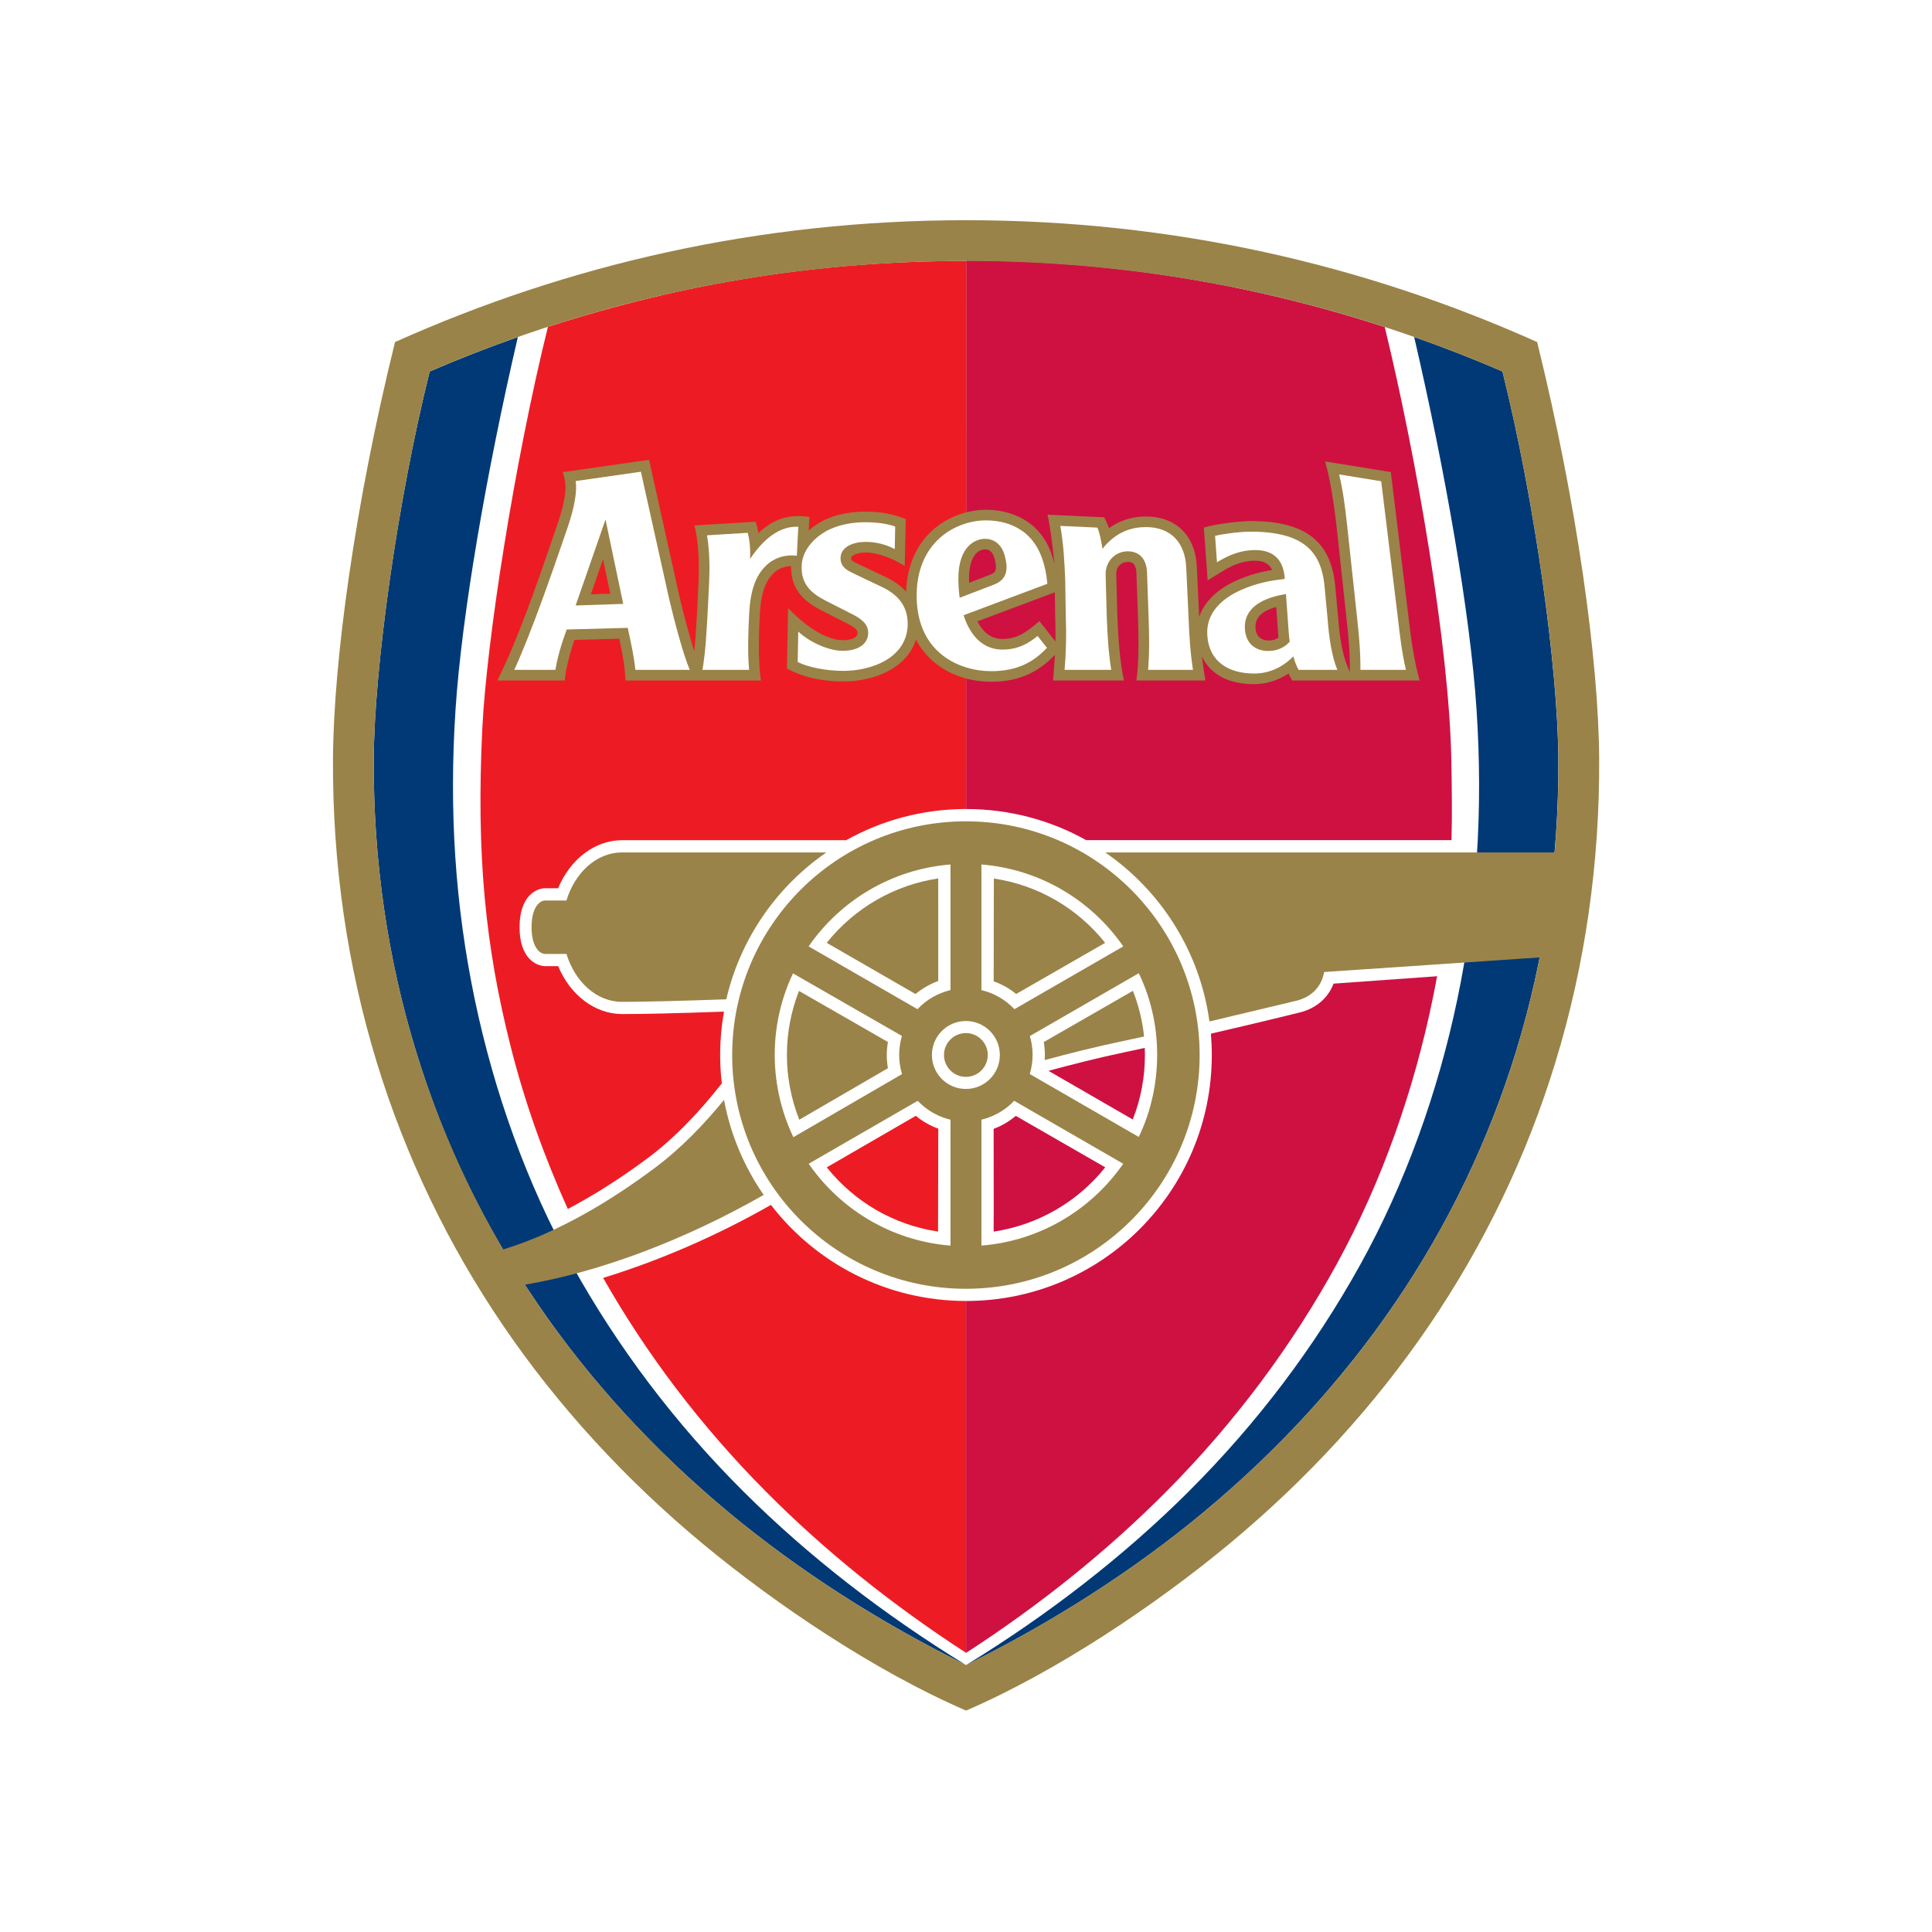
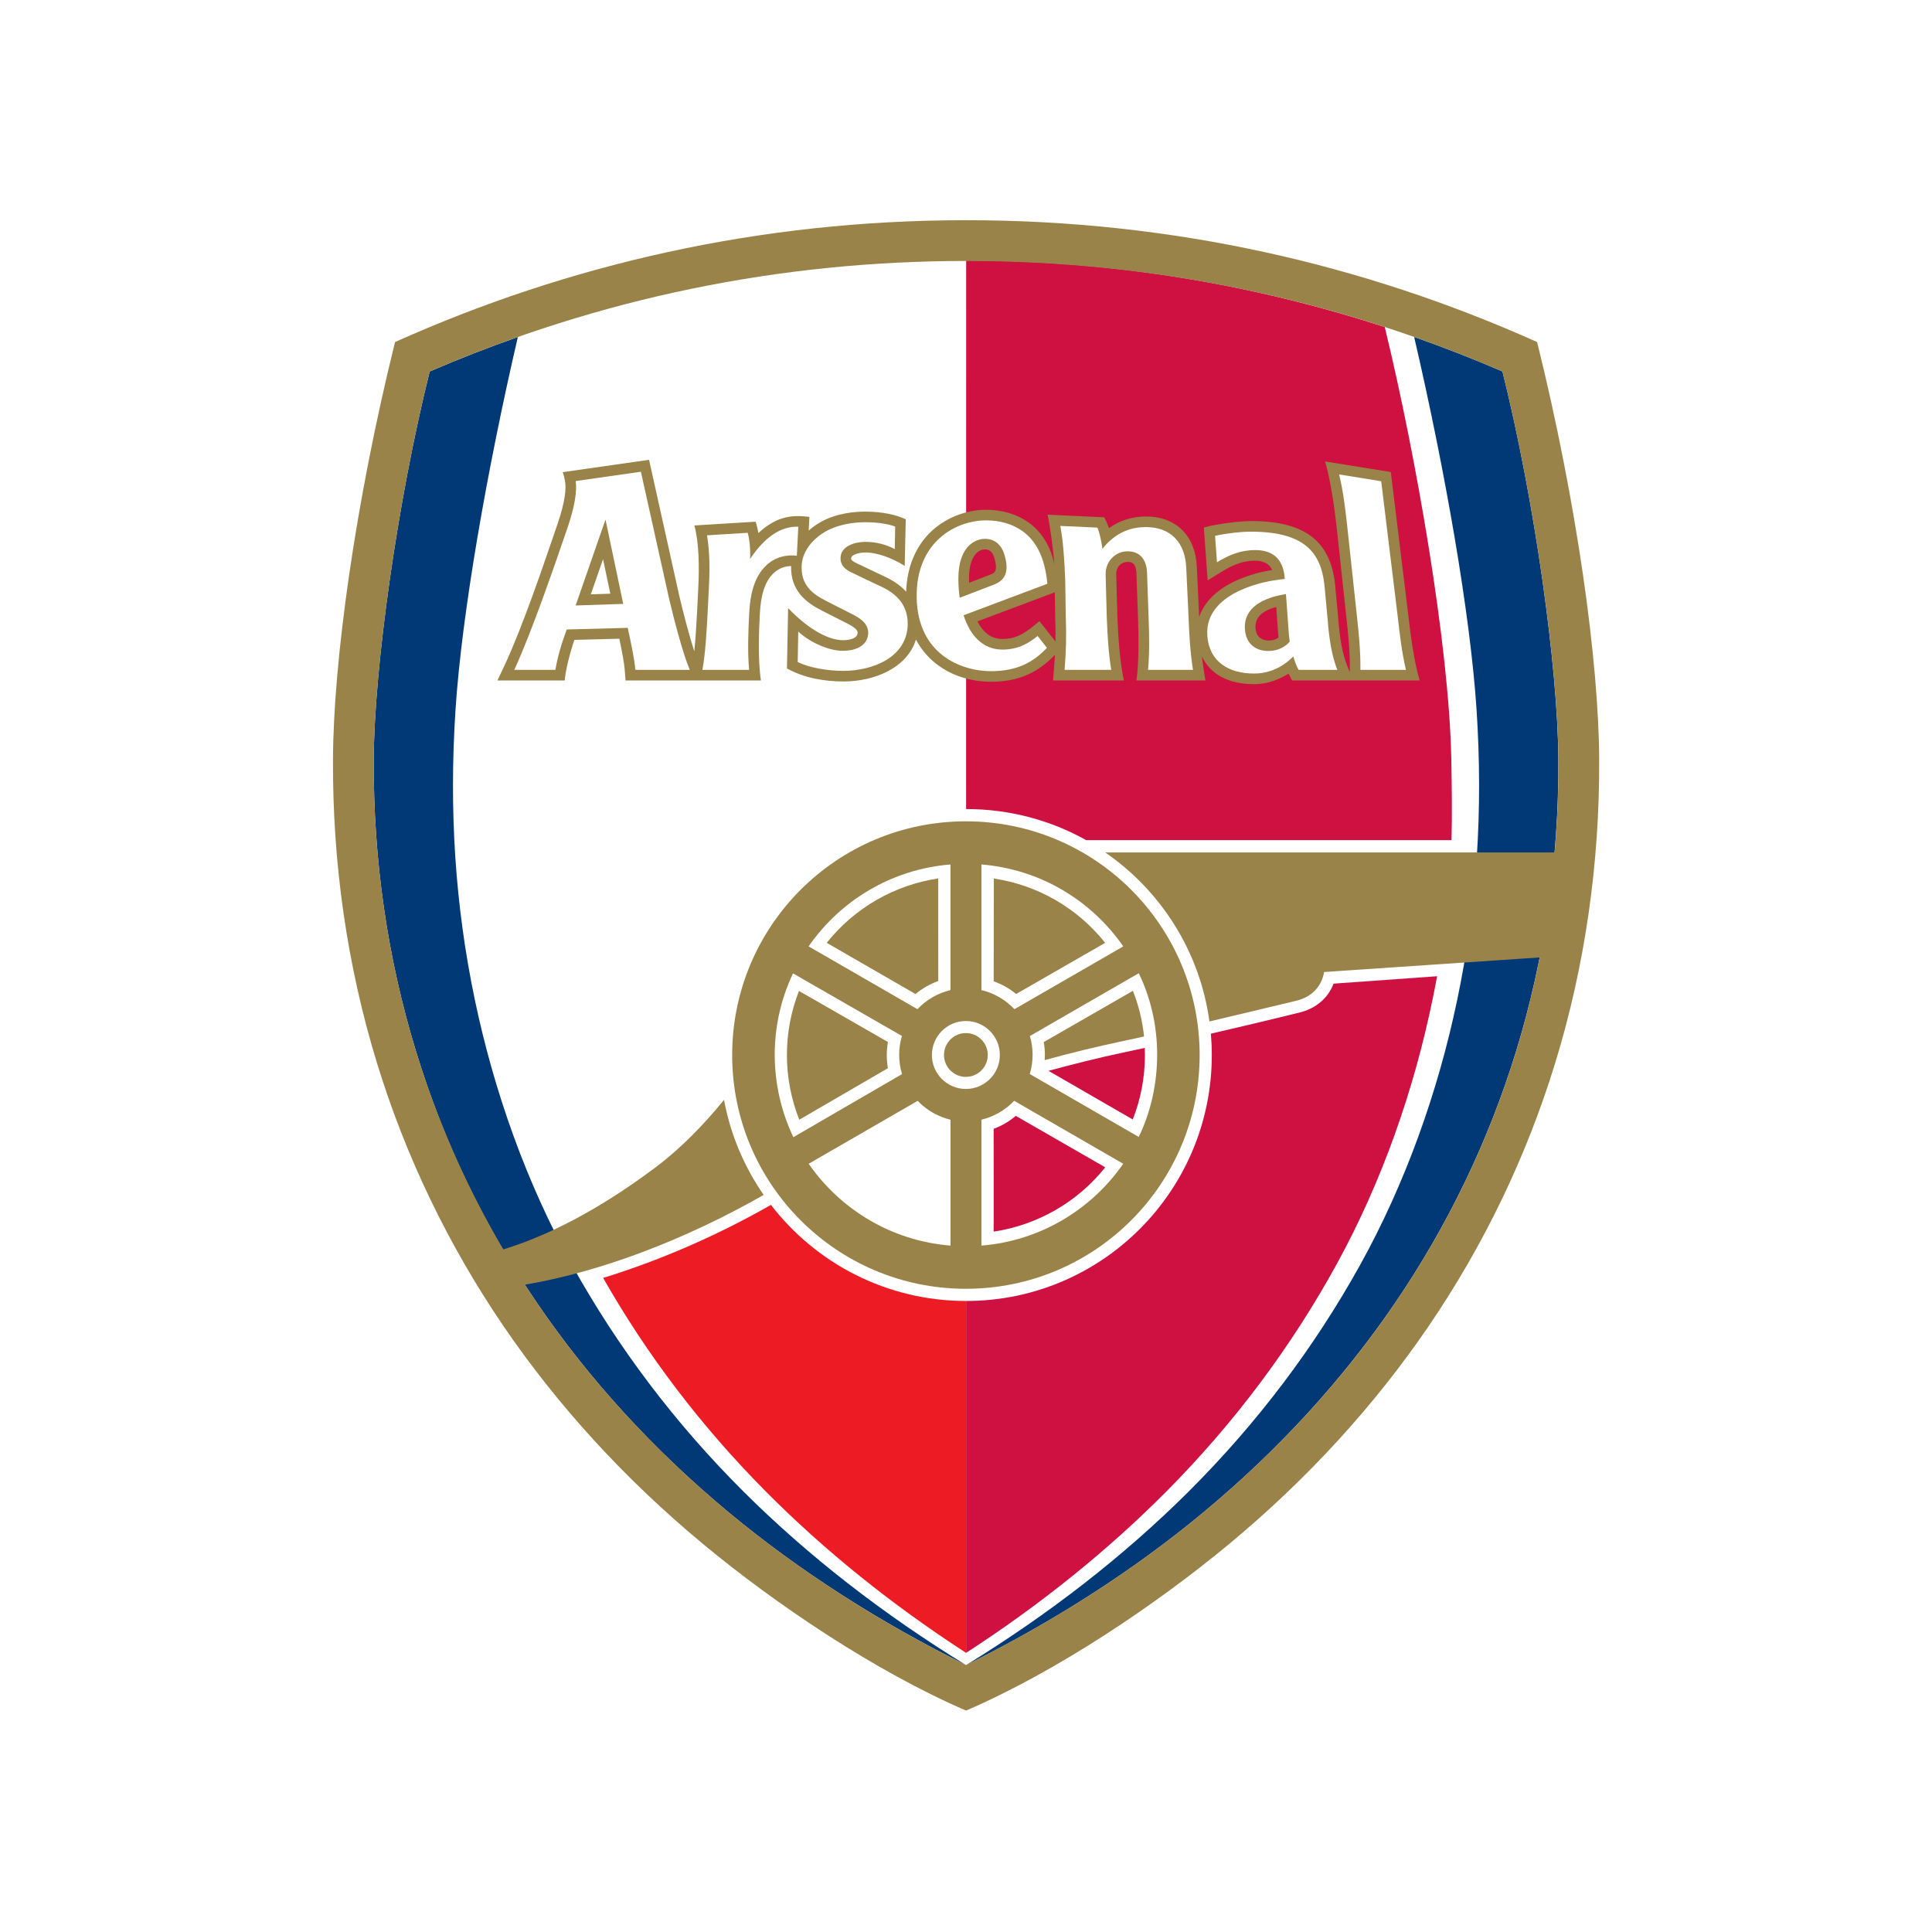
<svg xmlns="http://www.w3.org/2000/svg" width="612" height="612" viewBox="0 0 612 612" fill="none">
  <rect width="612" height="612" fill="white" />
  <path d="M306.03 71.83C368.313 71.83 428.623 84.643 485.3 109.893C497.084 157.837 504.504 207.853 504.677 240.62C504.677 241.21 504.682 241.804 504.682 242.394C504.682 274.691 500.034 306.247 490.866 336.216C481.858 365.652 468.451 393.558 451.012 419.154C433.87 444.315 412.732 467.404 388.178 487.779C362.117 509.414 331.479 528.862 306.03 539.959C280.581 528.862 249.938 509.41 223.877 487.779C199.324 467.4 178.186 444.31 161.044 419.154C143.609 393.558 130.201 365.656 121.189 336.216C112.022 306.247 107.378 274.691 107.378 242.385C107.378 241.795 107.378 241.205 107.378 240.615C107.551 207.848 114.971 157.833 126.755 109.888C183.432 84.643 243.742 71.83 306.03 71.83Z" fill="white" />
  <path d="M306.034 256.28C319.819 256.28 332.818 259.833 344.053 266.127H459.793C460.028 258.037 459.891 248.945 459.727 240.358C459.048 204.912 448.745 145.086 438.646 103.581C397.59 90.294 353.54 82.514 306.056 82.514L306.034 256.28Z" fill="#CE1141" />
-   <path d="M306.061 82.652C259.638 82.652 216.892 89.575 173.569 103.524C162.911 146.532 154.098 203.484 152.776 230.822C150.843 270.859 153.743 299.798 161.758 331.475C166.264 349.277 172.243 366.02 179.862 382.971C188.089 378.643 196.645 373.223 205.267 366.787C214.332 360.024 222.2 351.389 228.645 343.188C228.303 340.234 228.126 337.236 228.126 334.189C228.126 329.501 228.538 324.915 229.332 320.453C213.321 321.012 204.22 321.22 197.084 321.22C188.471 321.22 180.616 315.224 176.806 306.043H172.775C169.732 306.043 164.579 303.444 164.579 293.704C164.579 283.965 169.728 281.37 172.775 281.37H176.793C180.603 272.163 188.462 266.144 197.08 266.144H268.051C279.29 259.855 292.25 256.272 306.048 256.272L306.061 82.656V82.652Z" fill="#ED1C24" />
  <path d="M235.568 472.536C213.689 450.745 195.62 426.662 181.326 400.956C166.814 374.864 156.511 345.809 150.426 316.759C144.168 286.879 142.199 256.693 144.301 224.706C146.279 194.583 154.227 148.967 164.042 106.761C154.639 110.066 145.325 113.698 136.113 117.676C125.784 159.141 118.537 211.742 118.386 240.504C118.218 272.558 122.781 303.617 131.714 332.823C141.081 363.443 153.504 388.365 170.136 412.78C186.697 437.09 207.143 459.412 230.902 479.135C253.105 497.563 278.421 513.774 306.008 527.443C279.774 511.339 256.014 492.897 235.568 472.536Z" fill="#003976" />
  <path d="M376.452 472.544C398.335 450.754 416.399 426.671 430.694 400.965C445.206 374.873 455.513 345.818 461.594 316.767C467.852 286.888 469.826 256.702 467.723 224.715C465.745 194.591 457.771 148.931 447.96 106.73C457.363 110.035 466.721 113.694 475.937 117.668C486.267 159.132 493.487 211.756 493.638 240.513C493.807 272.566 489.247 303.626 480.31 332.832C471.626 361.212 458.698 388.112 441.888 412.789C425.327 437.098 404.881 459.421 381.122 479.144C358.924 497.572 333.603 513.783 306.021 527.452C332.255 511.348 356.014 492.906 376.461 472.544H376.452Z" fill="#003976" />
  <path d="M305.972 260.17C265.08 260.17 231.931 293.319 231.931 334.207C231.931 375.095 265.08 408.248 305.972 408.248C346.865 408.248 380.009 375.099 380.009 334.207C380.009 293.314 346.86 260.17 305.972 260.17Z" fill="#9A8348" />
  <path d="M306.03 412.111C280.869 412.111 258.454 400.18 244.208 381.672C226.813 391.602 208.544 399.439 191.057 404.801C204.854 429.062 222.014 451.739 242.629 472.5C261.234 491.234 282.523 508.345 306.03 523.58V412.115V412.111Z" fill="#ED1C24" />
-   <path d="M197.013 317.353C189.003 317.353 182.155 311.046 179.436 302.176H172.704C170.965 302.176 168.384 300.069 168.384 293.713C168.384 287.358 170.965 285.251 172.704 285.251H179.428C182.142 276.367 188.999 270.029 197.013 270.029H261.762C246.044 280.878 234.513 297.359 230.064 316.55C215.725 317.051 204.726 317.353 197.013 317.353Z" fill="#9A8348" />
  <path d="M486.919 108.349C431.931 83.716 371.413 69.754 306.03 69.754C240.646 69.754 180.124 83.716 125.132 108.349C112.452 159.673 105.639 209.463 105.48 240.433C105.307 273.547 109.981 305.897 119.371 336.588C128.436 366.211 141.928 394.286 159.469 420.041C176.709 445.343 197.971 468.566 222.662 489.061C245.884 508.336 277.339 529.488 306.025 541.862C334.712 529.488 366.167 508.341 389.389 489.061C414.08 468.566 435.338 445.343 452.582 420.041C470.123 394.29 483.615 366.211 492.68 336.588C502.074 305.897 506.744 273.547 506.571 240.433C506.407 209.463 499.599 159.673 486.919 108.349ZM441.911 412.767C425.35 437.076 404.908 459.403 381.144 479.122C358.942 497.55 333.59 513.77 306.008 527.439C278.425 513.774 253.114 497.554 230.911 479.122C207.152 459.403 186.706 437.076 170.145 412.767C168.832 410.842 167.555 408.895 166.29 406.944C190.48 402.859 217.224 392.591 241.915 378.519C235.763 369.644 231.386 359.434 229.35 348.404C223.163 356.001 215.792 363.718 207.374 369.999C193.722 380.186 177.241 390.303 159.412 395.785C147.747 375.911 138.455 354.804 131.723 332.805C122.79 303.608 118.226 272.553 118.395 240.5C118.546 211.742 125.793 159.137 136.118 117.672C189.886 94.463 247.015 82.665 306.025 82.665C365.036 82.665 422.165 94.463 475.933 117.672C486.263 159.137 493.51 211.742 493.66 240.5C493.714 250.453 493.306 260.308 492.458 270.038H350.12C367.728 282.182 380.089 301.386 383.113 323.571L410.252 317.1C416.306 315.738 418.817 311.649 419.442 307.906L487.731 303.284C485.748 313.304 483.282 323.154 480.333 332.801C471.649 361.181 458.72 388.081 441.911 412.758V412.767Z" fill="#9A8348" />
  <path d="M310.886 354.679V394.569C329.505 393.075 345.747 383.162 355.801 368.641L321.26 348.701C318.497 351.606 314.914 353.721 310.882 354.684L310.886 354.679Z" fill="white" />
  <path d="M301.085 273.839C282.452 275.33 266.202 285.251 256.143 299.785L290.622 319.677C293.398 316.732 297.013 314.599 301.085 313.632V273.835V273.839Z" fill="white" />
  <path d="M305.963 323.425C300.02 323.425 295.199 328.241 295.199 334.189C295.199 340.136 300.02 344.953 305.963 344.953C311.906 344.953 316.723 340.136 316.723 334.189C316.723 328.241 311.902 323.425 305.963 323.425Z" fill="white" />
  <path d="M310.886 273.839V313.636C314.953 314.603 318.564 316.736 321.34 319.681L355.819 299.79C345.76 285.255 329.514 275.334 310.886 273.839Z" fill="white" />
  <path d="M301.085 354.684C297.803 353.903 294.818 352.355 292.33 350.244C291.757 349.761 291.216 349.246 290.702 348.705L256.161 368.646C256.95 369.79 257.788 370.899 258.653 371.981C268.796 384.675 283.929 393.199 301.089 394.574V354.684H301.085Z" fill="white" />
  <path d="M326.197 340.221L360.72 360.152C367.519 346.213 369.418 326.272 360.733 308.283L326.228 328.188C327.332 331.794 327.447 336.118 326.197 340.221Z" fill="white" />
  <path d="M261.878 298.663L290.01 314.882C292.157 313.091 294.587 311.711 297.213 310.749L297.199 278.266C283.277 280.35 270.69 287.615 261.878 298.663Z" fill="#9A8348" />
  <path d="M314.825 278.297L314.767 310.846C317.388 311.809 319.735 313.077 321.881 314.869L350.08 298.663C341.272 287.619 328.738 280.377 314.825 278.292V278.297Z" fill="#9A8348" />
  <path d="M362.406 328.33C361.887 323.354 360.702 318.515 358.875 313.862L330.632 330.095C330.862 331.443 330.991 332.787 330.991 334.158C330.991 334.708 330.964 335.258 330.925 335.803C338.908 333.626 347.313 331.541 355.828 329.749C357.899 329.31 360.108 328.836 362.406 328.334V328.33Z" fill="#9A8348" />
  <path d="M306.03 523.58C329.541 508.345 350.874 491.181 369.48 472.447C391.283 450.493 409.254 426.263 423.438 400.428C437.835 374.199 448 345.033 453.934 315.894C454.391 313.641 454.826 311.49 455.23 309.241L422.431 311.587C420.697 316.191 416.772 319.597 411.268 320.835L411.321 320.821C411.099 320.874 399.08 323.859 383.575 327.434C383.765 329.661 383.863 331.918 383.863 334.193C383.863 377.228 349.029 412.111 306.03 412.111V523.576V523.58Z" fill="#CE1141" />
  <path d="M312.896 334.184C312.896 330.361 309.786 327.248 305.963 327.248C302.14 327.248 299.027 330.361 299.027 334.184C299.027 338.008 302.136 341.121 305.963 341.121C309.791 341.121 312.896 338.012 312.896 334.184Z" fill="#9A8348" />
  <path d="M314.754 390.143C328.663 388.059 341.298 380.812 350.107 369.777L321.779 353.477C319.655 355.247 317.34 356.631 314.754 357.58C314.754 357.58 314.807 390.148 314.754 390.143Z" fill="#CE1141" />
-   <path d="M261.895 369.781L290.099 353.455C292.223 355.225 294.627 356.578 297.217 357.527L297.151 390.13C283.237 388.05 270.708 380.816 261.9 369.781H261.895Z" fill="#ED1C24" />
  <path d="M362.676 334.247C362.676 333.475 362.658 332.712 362.627 331.945C360.498 332.41 358.449 332.849 356.52 333.257C347.902 335.076 339.578 337.183 332.135 339.209L358.822 354.617C361.368 348.146 362.672 341.312 362.672 334.247H362.676Z" fill="#CE1141" />
  <path d="M251.198 308.336C243.21 325.234 243.72 344.266 251.309 360.228L285.734 340.243C284.564 336.367 284.515 332.175 285.703 328.161L251.198 308.341V308.336Z" fill="white" />
  <path d="M253.189 354.693L281.268 338.376C280.78 335.621 280.798 332.827 281.268 330.073L253.096 313.902C247.964 327.013 247.995 341.547 253.185 354.688L253.189 354.693Z" fill="#9A8348" />
  <path d="M334.18 207.405C334.105 208.93 333.714 214.031 333.581 215.557H356.019C354.702 209.547 354.169 201.24 353.939 195.035C353.939 195.066 353.593 182.084 353.593 182.084C353.548 180.851 353.899 179.822 354.604 179.082C355.247 178.407 356.139 178.013 357.048 177.999C358.094 177.986 359.851 177.964 359.988 181.623L360.476 195.394C360.707 201.59 360.796 210.283 359.975 215.557H381.849C381.486 213.676 380.86 209.161 380.718 207.919C383.464 213.734 389.34 216.719 397.217 216.719C401.879 216.719 405.52 215.038 408.177 213.383C408.27 213.556 409.308 215.561 409.308 215.561H449.708C447.911 209.485 446.798 201.053 446.093 194.787C446.093 194.755 440.567 149.53 440.567 149.53L419.748 146.172C421.429 151.823 422.68 160.489 423.385 166.725C423.385 166.743 426.503 195.638 426.503 195.638C427.097 200.912 427.638 206.558 427.589 212.23L427.581 212.931L426.751 210.891C425.319 207.365 424.383 202.411 423.895 195.736C423.895 195.696 423.03 186.453 423.03 186.453C421.935 171.763 413.849 165.057 396.299 165.057C393.31 165.057 385.859 165.807 381.335 167.102L382.55 183.841L387.229 180.967C391.057 178.616 394.144 177.609 397.545 177.609C400.331 177.609 402.14 178.656 402.987 180.554C399.541 181.113 395.829 182.027 391.74 183.858C385.539 186.635 381.486 190.635 379.862 195.439C379.858 195.301 379.854 195.172 379.845 195.035C379.845 195.004 379.126 179.698 379.126 179.698C378.754 169.785 372.58 163.607 363.018 163.607C358.605 163.607 354.684 164.871 351.273 167.315C351.082 166.707 350.878 166.126 350.648 165.643L349.801 163.864L331.829 163.039C332.641 166.268 333.754 175.289 333.998 178.829C333.04 173.95 330.494 168.748 325.664 165.386C321.997 162.835 317.393 161.483 312.354 161.483C305.679 161.483 298.951 164.286 294.348 168.974C289.802 173.609 287.3 179.955 287.043 187.42C285.344 185.566 283.1 183.974 280.288 182.67L272.034 178.736L271.622 178.54C269.639 177.614 269.573 177.294 269.613 176.758C269.684 175.91 271.582 175.006 274.305 175.006C277.693 175.006 282.603 176.713 286.582 179.259L286.914 164.485C283.974 163.155 279.871 162.068 273.999 162.068C270.934 162.068 265.04 162.498 259.966 165.368C258.565 166.162 257.296 167.071 256.174 168.073L256.4 163.731C251.623 163.19 246.496 163.048 240.238 168.841C240.185 168.437 239.777 166.424 239.356 165.262L219.952 166.45C221.398 171.644 221.571 179.53 221.18 186.559C221.18 186.577 220.808 193.962 220.808 193.962C220.808 193.944 220.759 194.809 220.759 194.809C220.546 198.681 220.32 202.637 219.93 206.336C218.315 201.32 216.532 194.485 215.188 188.79L205.604 145.654L178.239 149.565C178.474 150.115 178.86 151.512 179.042 152.878C179.281 154.684 179.206 158.422 176.602 166.007C172.211 178.798 165.887 197.692 159.851 210.735C159.008 212.558 157.566 215.557 157.566 215.557H178.886C179.157 212.217 180.563 206.699 181.942 202.694C184.878 202.619 192.618 202.415 196.179 202.322C196.844 205.418 197.723 209.809 197.909 212.368L198.144 215.557H241.037C240.021 208.824 240.416 199.514 240.708 194.237C241.046 188.236 242.301 184.408 244.78 181.827C246.705 179.827 249.002 179.348 250.603 179.299C250.382 187.322 255.664 191.061 260.356 193.421L268.734 197.687C271.75 199.266 271.693 200.073 271.648 200.61C271.529 202.22 269.103 202.845 266.872 202.796C262.503 202.699 256.462 199.683 249.65 192.64L249.286 211.742C254.688 214.776 261.226 215.871 267.182 215.871C276.904 215.871 287.336 211.645 290.147 202.579C294.933 211.733 304.509 215.96 313.942 215.96C322.365 215.96 328.671 213.246 334.184 207.405H334.18ZM187.149 188.276C188.254 185.096 189.141 182.55 191.026 177.121C192.165 182.532 192.76 185.371 193.327 188.067C190.955 188.147 189.886 188.183 187.149 188.271V188.276ZM306.944 183.481C306.944 183.481 306.944 183.379 306.944 183.326C306.944 176.824 309.374 174.274 311.667 174.061C312.354 173.999 314.191 173.826 315.024 176.877C315.348 178.061 315.49 178.953 315.49 179.632C315.49 181.397 314.541 181.738 313.423 182.137L313.352 182.164C313.352 182.164 310.035 183.437 306.988 184.608C306.975 184.231 306.944 183.858 306.944 183.481ZM329.252 196.756C325.212 200.206 322.205 202.499 317.309 202.402C313.459 202.322 311.082 199.732 309.622 196.827C313.854 195.239 329.616 189.318 334.131 187.624C334.184 190.924 334.251 195.363 334.251 195.363V195.399C334.353 198.015 334.38 200.574 334.335 203.103C334.335 203.134 334.335 203.169 334.335 203.2L329.257 196.756H329.252ZM402.273 202.89C398.539 203.032 397.736 200.499 397.683 198.658C397.701 196.738 398.335 193.873 404.274 192.267C404.424 194.299 404.571 196.334 404.571 196.334L404.695 198.175C404.784 199.483 404.864 200.676 404.997 201.976C404.212 202.504 403.316 202.845 402.269 202.885L402.273 202.89Z" fill="#9A8348" />
  <path d="M283.561 166.796C281.672 166.1 278.625 165.426 274.03 165.426C270.247 165.426 265.444 166.144 261.638 168.295C257.292 170.752 254.24 174.686 253.965 178.851C253.553 185.038 256.981 187.987 261.833 190.422C265.133 192.081 268.278 193.678 270.265 194.716C272.93 196.108 275.232 197.816 274.997 200.898C274.757 204.029 271.87 206.154 266.912 206.154C262.805 206.154 256.888 203.746 252.865 200.073L252.688 209.707C256.201 211.463 261.944 212.514 267.151 212.514C276.177 212.514 287.331 208.38 287.531 197.838C287.673 190.334 282.169 187.225 278.909 185.712C275.653 184.195 272.216 182.537 270.606 181.756C269.116 181.033 266.002 179.875 266.273 176.456C266.535 173.201 270.251 171.653 274.274 171.653C277.658 171.653 280.931 172.588 283.437 173.946L283.57 166.801L283.561 166.796Z" fill="white" />
  <path d="M203.014 149.428L182.346 152.386C182.856 155.349 182.066 160.494 179.809 167.067C175.458 179.756 168.459 200.153 162.902 212.199H175.937C176.576 208.349 177.676 204.429 179.512 199.399L198.84 198.889C199.692 202.694 201 208.766 201.253 212.199H218.506C216.381 207.245 213.623 196.716 211.915 189.491L203.014 149.428ZM182.346 191.797L191.806 164.579L197.421 191.296L182.346 191.797Z" fill="white" />
  <path d="M252.874 166.867L252.422 176.035C249.384 175.64 245.392 176.31 242.336 179.485C239.511 182.426 237.75 186.706 237.342 194.019C237.005 200.047 236.792 206.642 237.293 212.195H222.511C223.487 206.722 223.815 200.184 224.152 194.152L224.52 186.768C224.857 180.758 224.879 175.059 223.957 169.568L236.85 168.774C237.449 170.93 237.746 173.839 237.608 177.05C243.25 168.579 248.758 166.667 252.874 166.863V166.867Z" fill="white" />
  <path d="M437.529 152.444L424.205 150.288C425.514 155.863 426.037 160.285 426.716 166.286L429.834 195.212C430.512 201.244 430.987 206.722 430.938 212.195H445.361C444.075 206.722 443.427 201.244 442.744 195.212L437.524 152.444H437.529Z" fill="white" />
  <path d="M377.906 212.199C377.037 206.726 376.713 201.249 376.487 195.217L375.769 179.911C375.463 171.786 370.788 166.96 362.955 166.96C358.662 166.96 353.571 168.344 349.211 173.852C349.082 172.695 348.417 168.832 347.61 167.129L335.879 166.592C336.885 172.269 337.205 177.959 337.431 183.96L337.608 195.217C337.835 201.249 337.693 206.726 337.227 212.199H352.001C351.131 206.726 350.808 201.249 350.581 195.217L350.235 182.231C350.062 177.618 353.509 174.691 357.061 174.642C361.168 174.589 363.191 177.307 363.346 181.437L363.829 195.212C364.055 201.244 364.14 206.722 363.678 212.195H377.902L377.906 212.199Z" fill="white" />
  <path d="M423.633 212.199C421.864 207.848 420.985 202.065 420.542 196.037L419.681 186.794C418.87 175.888 414.284 168.415 396.242 168.415C393.124 168.415 388.555 168.916 384.896 169.732L385.504 178.11C389.163 175.862 392.951 174.247 397.603 174.247C402.256 174.247 406.576 176.212 406.97 183.393C402.309 183.911 397.949 184.728 393.066 186.914C387.571 189.376 381.907 193.811 382.439 201.364C383.034 209.715 389.336 213.357 397.27 213.357C403.254 213.357 407.432 210.252 409.693 207.928C410.101 209.471 410.691 211.019 411.366 212.195H423.629L423.633 212.199ZM402.251 206.203C398.087 206.389 394.472 204.185 394.33 198.836C394.201 194.037 397.488 189.793 407.347 188.169L407.924 196.037C408.123 198.747 408.194 200.659 408.536 203.262C407.112 204.965 404.784 206.092 402.256 206.203H402.251Z" fill="white" />
  <path d="M323.748 168.14C320.48 165.865 316.532 164.84 312.354 164.84C302.801 164.84 290.041 171.622 290.378 189.367C290.715 207.174 304.336 212.607 313.942 212.607C322.369 212.607 327.483 209.627 331.643 205.214L328.689 201.466C326.427 203.236 322.968 205.879 317.246 205.764C311.197 205.644 307.214 201.138 305.245 194.889L331.776 184.923C330.951 176.154 327.953 171.067 323.748 168.14ZM314.554 185.3L304.003 189.349C303.737 187.455 303.595 185.49 303.582 183.503C303.515 172.544 309.418 170.903 311.352 170.721C314.612 170.42 317.224 172.211 318.262 175.995C319.433 180.266 319.14 183.659 314.554 185.3Z" fill="white" />
</svg>